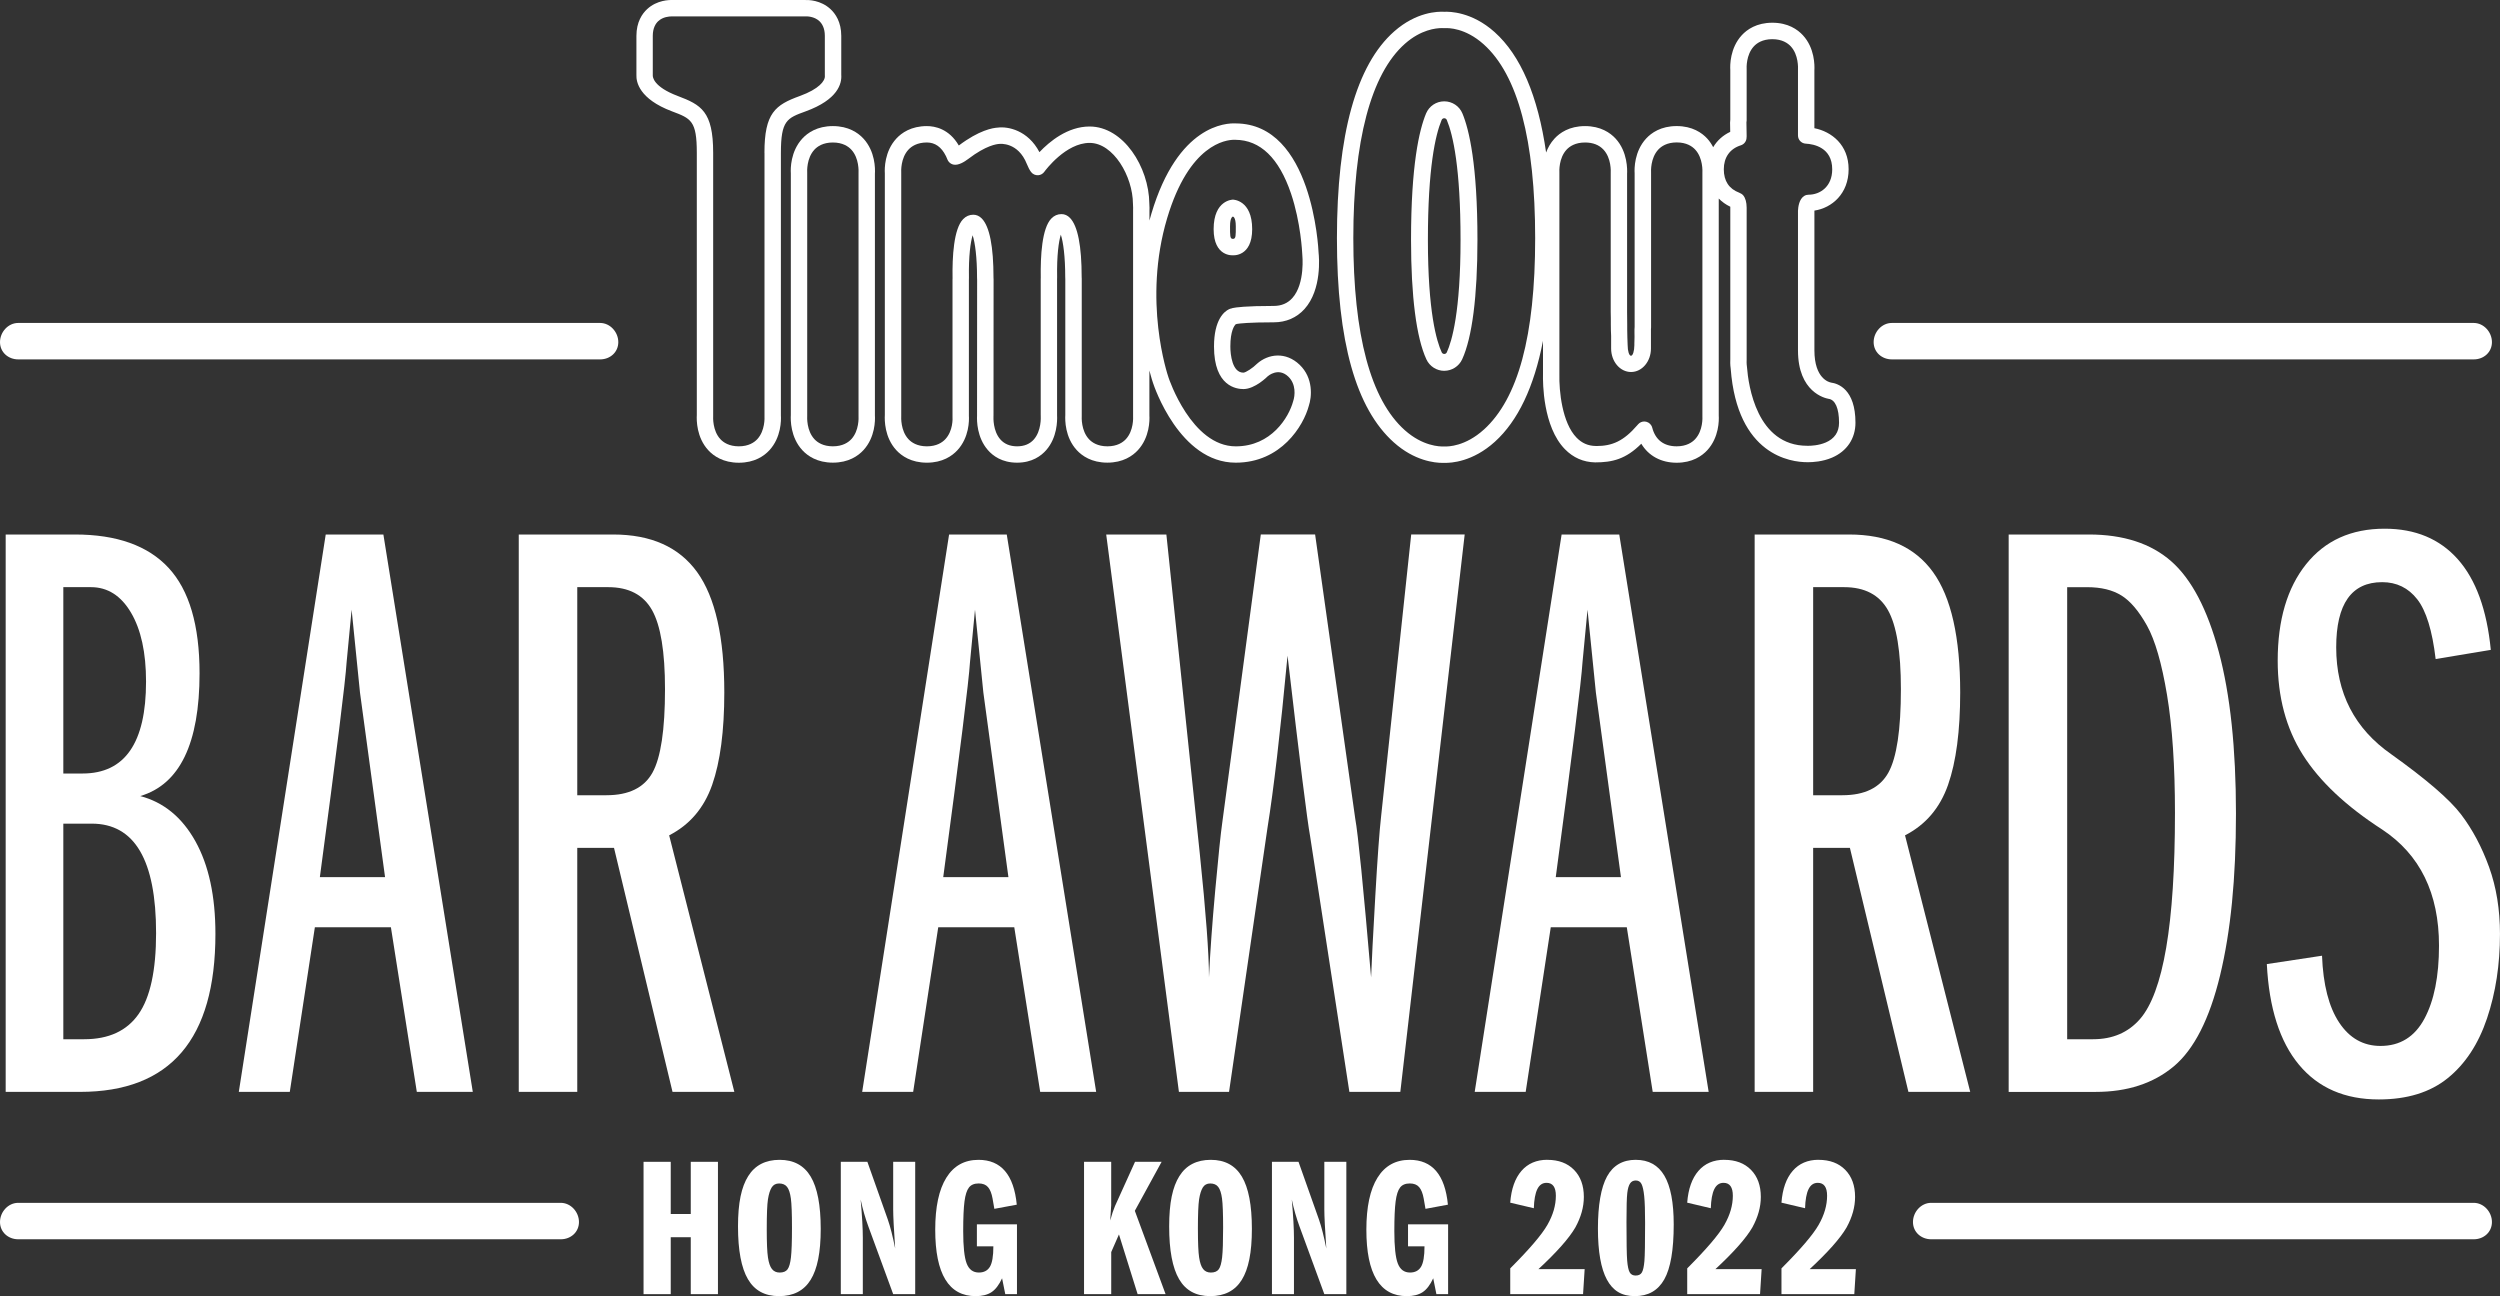
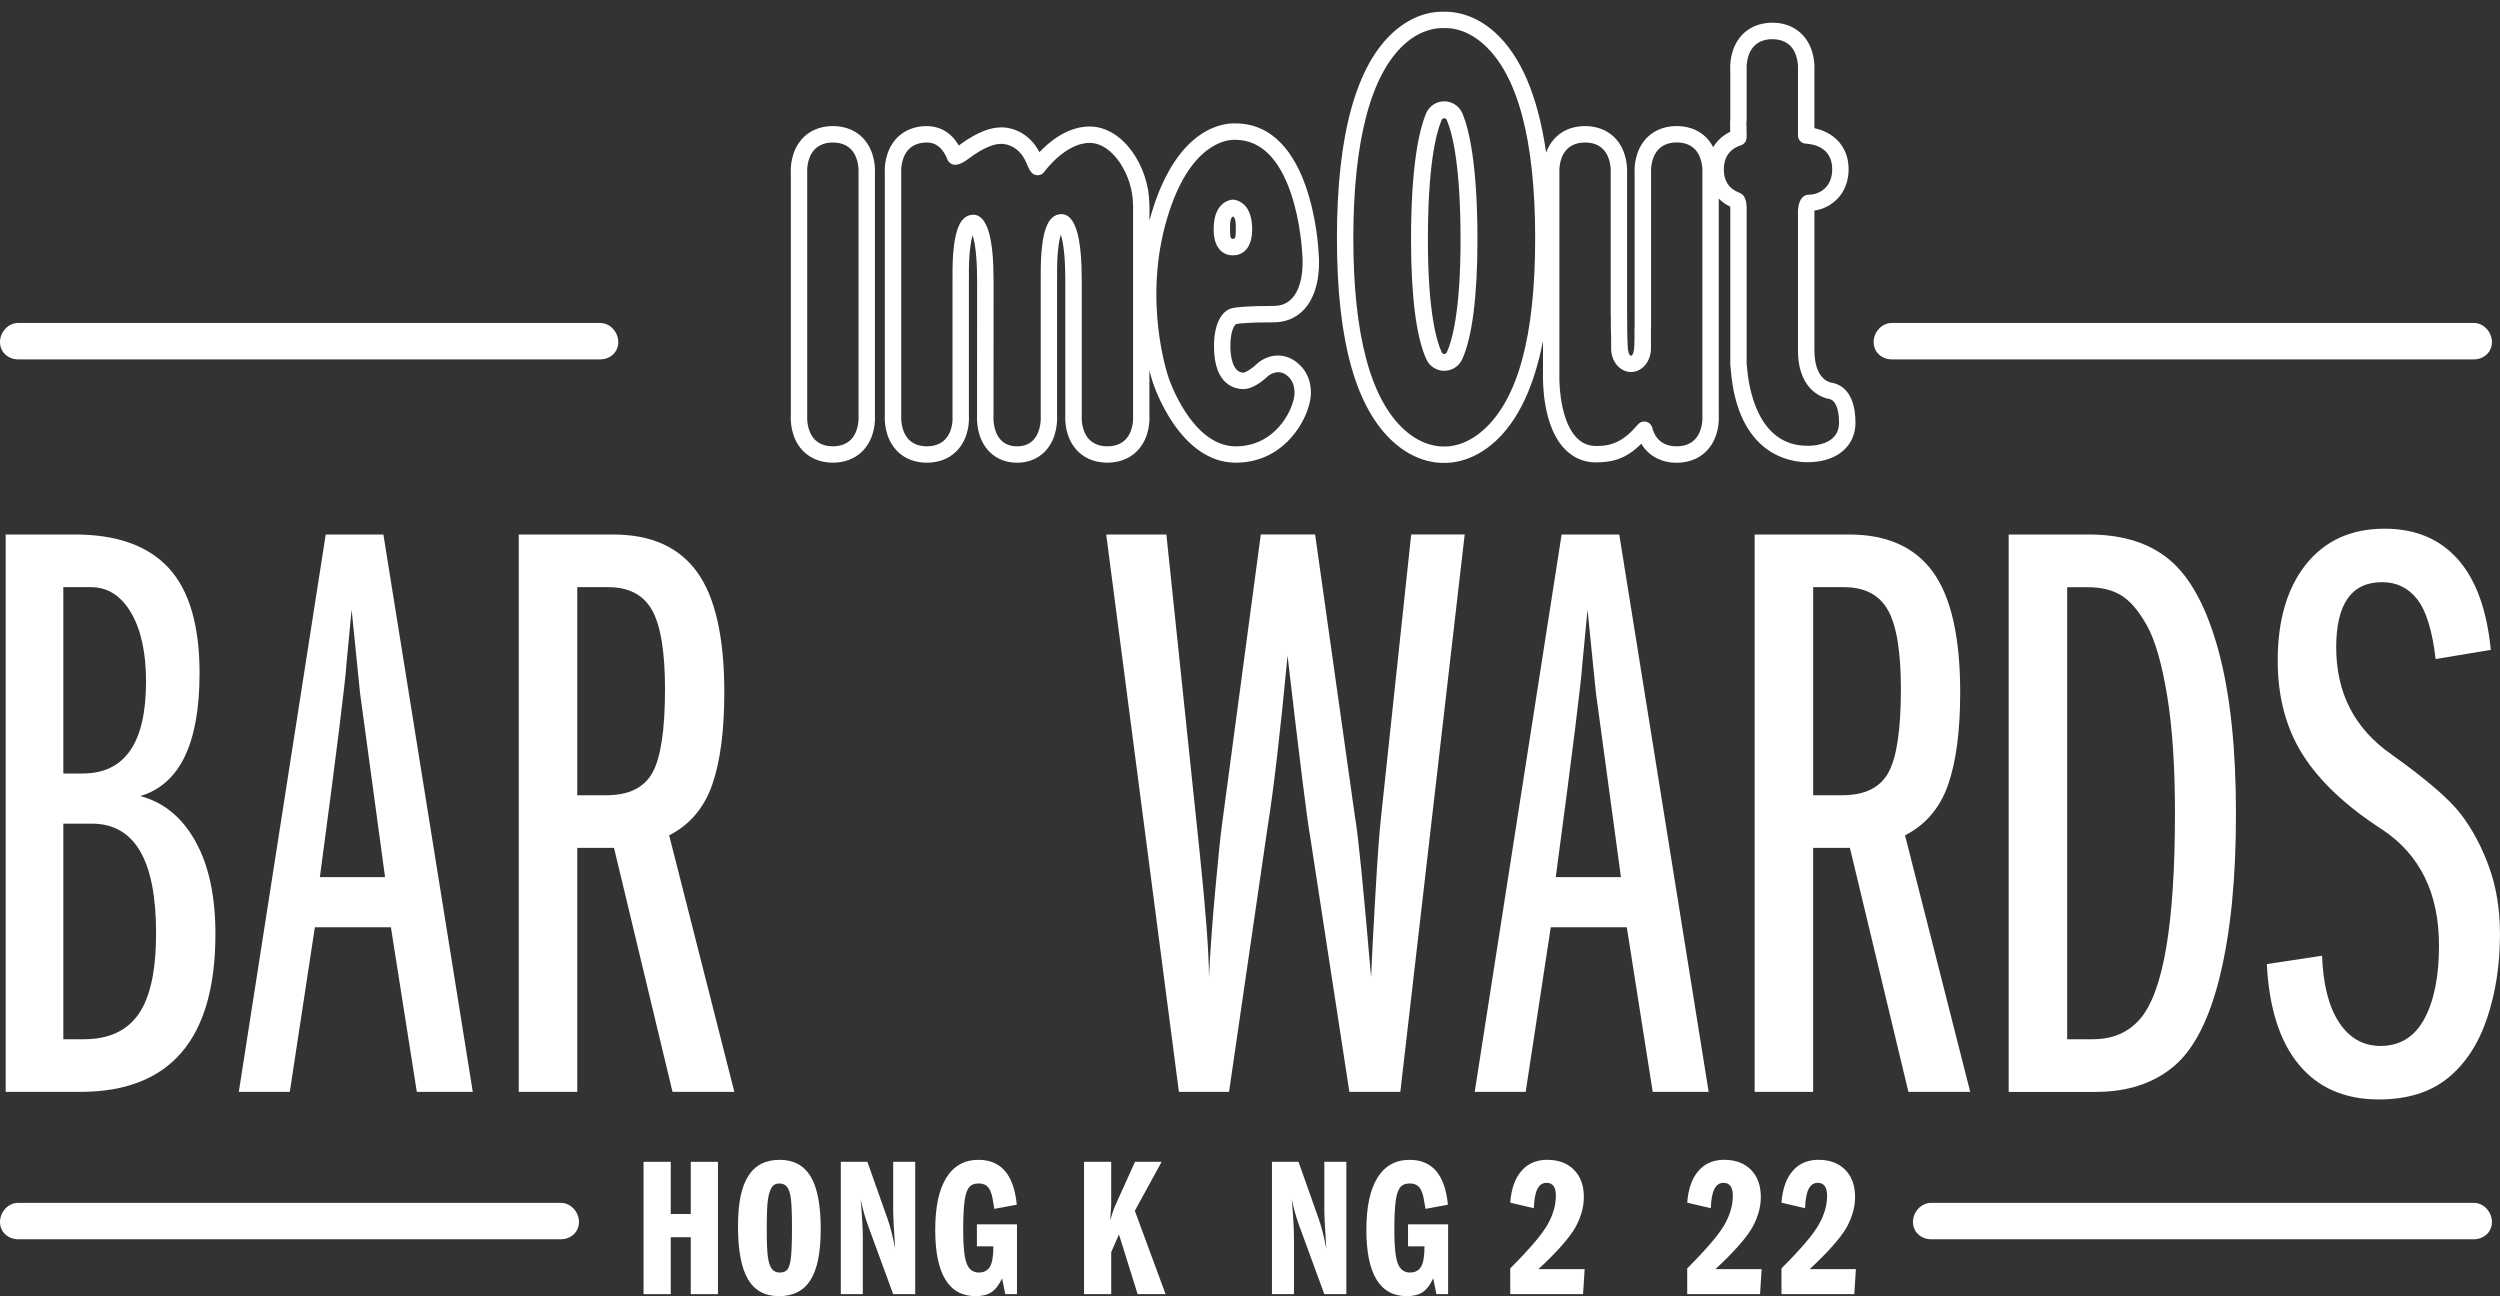
<svg xmlns="http://www.w3.org/2000/svg" id="Layer_1" viewBox="0 0 1020.9 529.29">
  <rect x="0" y="0" width="1020.9" height="529.29" fill="#333333" stroke="none" />
  <defs>
    <style>.cls-1{fill:#fff;}</style>
  </defs>
  <g>
-     <path class="cls-1" d="m328.95,45.49c13.24-4.8,14.86-11.36,14.59-14.96v-15.88c0-5.67-2.39-9.07-4.39-10.92C335.16.02,330.11-.05,328.82.01h-54.04c-1.44-.06-6.5,0-10.51,3.71-2,1.85-4.38,5.25-4.38,10.92v16.02c-.11,2.76,1.09,9.74,14.51,14.8,7.8,2.94,10.15,3.83,10.15,16.94v107.11c-.12,2.04-.14,9.11,4.7,14.36,2.14,2.32,6.05,5.09,12.47,5.09s10.33-2.77,12.47-5.09c4.85-5.26,4.82-12.32,4.7-14.16V62.39c0-13.25,2.54-14.17,10.07-16.9Zm-16.76,16.9v107.51c.04.6.27,5.95-2.93,9.42-1.24,1.34-3.55,2.94-7.55,2.94s-6.31-1.6-7.55-2.94c-3.2-3.46-2.97-8.82-2.93-9.62V62.39c0-16.94-4.96-19.6-14.48-23.2-10.06-3.8-10.2-7.83-10.18-8.4V14.64c0-3.25,1.22-5.07,2.24-6.01,1.9-1.76,4.48-1.93,5.46-1.93.15,0,.27,0,.33,0h54.35c.56-.03,3.5-.06,5.64,1.92,1.02.95,2.24,2.76,2.24,6.01v16.02c0,.1,0,.21.01.31.19,2.02-2.37,5.39-10.19,8.23-10.07,3.65-14.48,6.95-14.48,23.19Z" />
    <path class="cls-1" d="m505.12,132.27c1.03-.17,4.82-.65,15.05-.65,5.01,0,9.34-1.88,12.54-5.43,7.2-8,5.91-21.53,5.76-22.81-.09-2.16-2.6-52.8-33.78-52.98-3.88-.21-23.67.48-34.49,36.8-.29.96-.55,1.91-.81,2.86v-4.13c.02-.4.06-1.46-.05-2.83-.15-14.87-10.58-31.44-24.39-31.44-8.97,0-16.36,6.12-20.49,10.47-4.67-8.94-12.85-10.57-17.02-10.02-2.02.11-7.6,1.04-15.9,7.31-3.98-6.86-9.81-7.93-13.04-7.93-6.42,0-10.33,2.77-12.47,5.09-4.85,5.26-4.82,12.32-4.7,14.16v98.75c-.12,2.04-.15,9.11,4.7,14.36,2.14,2.32,6.05,5.09,12.47,5.09s10.33-2.77,12.47-5.09c4.84-5.24,4.81-12.23,4.69-14.04v-55.6c.01-.26.02-.53.02-.81-.16-8.88.64-14.52,1.51-17.33.99,3.07,1.8,8.95,1.8,17.38,0,.27,0,.54.03.81l-.03,55.48c-.11,2.16-.04,8.91,4.4,14.03,2.04,2.36,5.77,5.17,11.94,5.17s9.89-2.81,11.94-5.17c4.45-5.13,4.51-11.94,4.4-14.12v-55.69c.02-.27.03-.54.02-.81-.16-8.88.64-14.52,1.51-17.33.99,3.07,1.8,8.95,1.8,17.38,0,.27,0,.54.03.81v55.47c-.12,2.04-.15,9.11,4.7,14.36,2.14,2.32,6.05,5.09,12.47,5.09s10.33-2.77,12.47-5.09c4.85-5.26,4.82-12.32,4.7-14.16v-18.38c.76,2.95,1.35,4.71,1.45,4.99.43,1.36,10.89,32.65,33.8,32.65,18.57,0,27.68-15.1,29.84-23.17,1.26-3.7,1.9-11.4-3.73-16.8-5.64-5.42-12.81-4.53-17.42-.42-1.67,1.7-4.58,3.6-5.55,3.63-4.57,0-5.33-7.38-5.33-10.67,0-6.43,1.65-8.56,2.17-9.07.17-.05.34-.1.51-.17Zm-45.35,47.05c-1.24,1.34-3.55,2.94-7.55,2.94s-6.31-1.6-7.55-2.94c-3.2-3.47-2.97-8.82-2.93-9.62v-55.86c0-.16,0-.47-.03-.63,0-12.79-1.6-20.93-4.75-24.2-1.01-1.05-2.19-1.58-3.49-1.58-1.6,0-3,.61-4.16,1.82-3.83,3.98-4.45,15.26-4.3,24.16-.02.13-.02.27-.02.4v55.89s.02.06.02.09c0,.03-.02.06-.01.1.03.61.25,6.02-2.77,9.51-1.64,1.9-3.96,2.86-6.88,2.86s-5.23-.96-6.88-2.86c-3.02-3.48-2.8-8.83-2.77-9.42,0-.03-.01-.06-.01-.1,0-.03.02-.06.02-.09l.03-55.7c0-.16,0-.47-.03-.63,0-12.79-1.6-20.93-4.75-24.2-1.01-1.05-2.19-1.58-3.5-1.58-1.6,0-3,.61-4.17,1.82-3.83,3.98-4.45,15.26-4.3,24.16-.02.13-.02.27-.02.4v55.97c.07.96.21,5.91-2.91,9.29-1.24,1.34-3.55,2.94-7.55,2.94s-6.31-1.6-7.55-2.94c-3.2-3.47-2.97-8.82-2.93-9.62v-99.16c-.04-.6-.27-5.95,2.93-9.42,1.24-1.34,3.55-2.94,7.55-2.94,3.33,0,5.93,1.85,7.74,5.49.03.06.15.32.18.38.16.35.31.7.46,1.07.13.33.31.63.53.9.07.08.18.2.25.28.5.5,1.15.83,1.85.94,1.91.31,4.26-1.11,5.89-2.35,7.3-5.57,11.61-6.06,12.63-6.12.31-.04,7.69-.86,11.29,8.21.54,1.35,1.11,2.44,1.71,3.24.69.93,1.82,1.43,2.98,1.33,1-.09,1.9-.62,2.46-1.43.51-.7,8.79-11.77,18.48-11.77s17.63,13.63,17.7,24.91c0,.08,0,.17.01.25.09,1.05.05,1.83.04,2.22v84.16c.04.6.27,5.95-2.93,9.42Zm43.09-53.36c-.36.06-.7.17-1.02.33-1.89.92-6.09,4.22-6.09,15.22,0,16.36,9.27,17.37,12.02,17.37,4.75,0,9.84-5.14,9.9-5.21.18-.16,4.36-3.78,8.44.14,3.21,3.08,2.74,7.77,1.97,10.03-1.76,6.57-8.93,18.43-23.44,18.43-18.08,0-27.34-27.71-27.45-28.07-.44-1.27-10.6-31.44-.58-65.08,9.04-30.34,24.05-32.04,27.39-32.04.2,0,.36,0,.47.01,10.17.06,17.81,7.43,22.72,21.92,4.01,11.85,4.57,24.14,4.61,24.89.01.12,1.27,11.89-4.07,17.82-1.91,2.13-4.46,3.21-7.56,3.21-11.59,0-15.59.6-16.77.86-.18.04-.36.1-.54.17Z" />
    <path class="cls-1" d="m357.28,70.95c.13-2.04.16-9.1-4.7-14.37-2.14-2.32-6.05-5.09-12.47-5.09s-10.33,2.77-12.47,5.09c-4.85,5.26-4.82,12.33-4.7,14.16v98.74c-.12,2.04-.15,9.11,4.7,14.36,2.14,2.32,6.05,5.09,12.47,5.09s10.33-2.77,12.47-5.09c4.85-5.26,4.82-12.32,4.7-14.16v-98.75Zm-9.62,108.37c-1.24,1.34-3.55,2.94-7.55,2.94s-6.31-1.6-7.55-2.94c-3.2-3.47-2.97-8.82-2.93-9.62v-99.15c-.04-.6-.27-5.95,2.93-9.42,1.24-1.34,3.55-2.94,7.55-2.94s6.31,1.6,7.55,2.94c3.2,3.47,2.97,8.82,2.93,9.62v99.16c.04.6.27,5.95-2.93,9.42Z" />
    <path class="cls-1" d="m589.8,151.43h-.01c-3.12,0-5.98-1.83-7.3-4.66-4.11-8.86-6.28-25.75-6.28-48.82,0-30.51,3.34-44.91,6.14-51.62,1.25-3,4.17-4.95,7.42-4.95s6.17,1.94,7.42,4.94c2.8,6.71,6.14,21.12,6.14,51.62,0,23.03-2.16,39.9-6.24,48.79-1.3,2.84-4.17,4.68-7.29,4.69h0Zm-.03-103.15c-.46,0-.88.28-1.06.71-2.56,6.13-5.61,19.6-5.61,48.97s3.54,41.38,5.64,45.92c.19.4.6.67,1.04.67h0c.44,0,.85-.26,1.04-.67,2.1-4.57,5.61-16.6,5.61-45.92s-3.05-42.84-5.61-48.97c-.18-.43-.6-.71-1.06-.71Z" />
    <path class="cls-1" d="m503.47,81.52s-7.87.04-7.87,12.06c0,11.38,7.87,10.67,7.87,10.67,0,0,7.87.71,7.87-10.67,0-12.02-7.87-12.06-7.87-12.06Zm.04,16.03h-.07c-1.21,0-1.14-1.4-1.14-5.16s1.14-3.93,1.14-3.93h.07s1.14.16,1.14,3.93.07,5.16-1.14,5.16Z" />
    <path class="cls-1" d="m747.7,156.22c-.69-.12-6.77-1.52-6.77-13.16v-56.85c0-.07,0-.14,0-.21,7.15-1.07,13.97-6.91,13.97-16.89s-6.96-15.36-13.98-16.76v-23.61c.12-2.04.15-9.11-4.7-14.36-2.14-2.32-6.04-5.1-12.47-5.1-6.43,0-10.33,2.77-12.47,5.09-4.85,5.26-4.82,12.32-4.7,14.16v20.33c-.07.41-.1.83-.09,1.22l.06,3.76c-3.01,1.42-5.37,3.58-6.96,6.27-.64-1.22-1.41-2.42-2.44-3.54-2.14-2.32-6.05-5.09-12.47-5.09-6.43,0-10.33,2.77-12.47,5.09-4.85,5.26-4.82,12.33-4.7,14.16v62.74c-.04.33-.06.68-.06,1.06v1.57c.02.5.03.98.02,1.43h0v.03c0,1.08-.03,2.01-.07,2.82v.57c-.01,2.39-.62,4.33-1.38,4.33s-1.36-1.94-1.36-4.33l-.12-3.18s0-.09,0-.13v-.04s0,0,0,0c-.07-1.96-.06-3.85-.06-5.13,0-1.91,0-3.78-.05-5.23v-56.29c.09-1.45.29-8.96-4.7-14.37-2.15-2.32-6.05-5.09-12.47-5.09-6.42,0-10.33,2.77-12.47,5.1-1.64,1.78-2.72,3.77-3.43,5.69-3.33-23.16-10.38-39.65-21.06-49.2-9.3-8.32-18.44-8.37-20.51-8.27-2.67-.16-11.4.03-20.46,8.01-15.52,13.69-23.39,42.1-23.39,84.46s7.82,69.61,23.24,83.38c8.44,7.55,16.72,8.36,19.89,8.36.29,0,.54,0,.75-.01,2.71.08,11.53-.38,20.64-8.64,9.4-8.53,15.96-22.32,19.63-41.18v13.55c-.09,3.5-.06,21.46,8.94,30.68,3.41,3.49,7.56,5.3,12.34,5.4,7,0,12.54-1.3,18.86-7.62,2.95,4.94,8.07,7.76,14.46,7.76s10.32-2.77,12.47-5.09c4.85-5.25,4.82-12.32,4.7-14.16v-88.64c1.32,1.34,2.87,2.48,4.71,3.34,0,.12.01.26.01.41v61.86c-.03.6-.09,2.19.16,3.84,2.67,35.46,24.61,38.22,31.22,38.22h.53s.04,0,.05,0c1.58,0,5.69-.18,9.62-1.88,6.06-2.61,9.53-7.8,9.53-14.24,0-13.65-7.1-16.02-9.99-16.39Zm-141.74,19.19c-7.6,6.9-14.67,6.98-16.02,6.9-.11,0-.23,0-.34,0-1.65.09-8.62-.1-15.95-6.65-13.94-12.45-21.01-38.82-21.01-78.39s7.11-67.08,21.12-79.44c6.5-5.73,12.6-6.36,15.08-6.36.36,0,.65.01.85.03.07,0,.33,0,.4,0,1.32-.09,8.22-.16,15.75,6.57,13.98,12.5,21.06,39.16,21.06,79.22s-7.04,65.52-20.94,78.13Zm86.28,3.91c-1.24,1.34-3.56,2.94-7.55,2.94-5.24,0-8.7-2.64-9.99-7.63-.31-1.19-1.24-2.11-2.43-2.41-.27-.07-.54-.1-.81-.1-.92,0-1.82.38-2.46,1.08l-.43.48c-5.56,6.44-10.19,8.46-16.69,8.46-.09,0-.19-.01-.28-.02-3.05-.04-5.59-1.14-7.78-3.38-5.91-6.05-7.2-19.09-7.03-25.92v-82.28c-.04-.6-.27-5.95,2.92-9.41,1.24-1.34,3.56-2.94,7.56-2.94,3.21,0,5.75.99,7.55,2.94,3.21,3.48,2.97,8.81,2.93,9.62v56.63c.06,1.5.05,3.27.05,5.12s.04,3.34.12,4.68v5.15c0,5.29,3.64,9.58,8.13,9.58s8.13-4.29,8.13-9.58v-3.3c.02-.96.02-1.96,0-3v-.32s0-1.36,0-1.36c0-.07,0-.14.02-.21.02-.15.03-.31.03-.46v-63.16c-.04-.6-.27-5.95,2.93-9.42,1.24-1.34,3.55-2.94,7.55-2.94,4,0,6.32,1.6,7.55,2.94,3.2,3.47,2.97,8.82,2.93,9.62v99.16c.04.6.27,5.95-2.93,9.41Zm53.27,1.39c-2.84,1.22-6,1.33-6.95,1.33h-.56c-20.58,0-24.03-24.52-24.62-32.27-.19-1.33-.14-2.48-.12-2.9v-62.1c-.02-2.2-.49-3.88-1.39-4.98-.37-.46-1.07-.89-1.62-1.09-4.19-1.57-6.32-4.79-6.32-9.57s2.4-8.36,6.95-9.79c1.21-.38,2.11-1.42,2.3-2.68.03-.2.06-.48.08-1.03l-.09-5.67c.06-.25.09-.5.09-.75v-20.85c-.04-.6-.27-5.95,2.93-9.42,1.23-1.34,3.54-2.94,7.55-2.94,4,0,6.31,1.6,7.55,2.94,3.2,3.47,2.97,8.82,2.93,9.62v26.76c0,1.78,1.39,3.25,3.17,3.34,3.25.17,10.81,1.55,10.81,10.48,0,7.13-5.01,10.37-9.67,10.37-.6,0-1.19.16-1.71.47-2.15,1.28-2.53,4.57-2.6,6.09v57.01c0,17.06,11.05,19.53,12.48,19.78,2.73.34,4.29,3.9,4.29,9.77,0,3.81-1.85,6.53-5.49,8.09Z" />
  </g>
  <g>
    <path class="cls-1" d="m2.32,445.88v-227.61h28.32c17.06,0,29.8,4.55,38.22,13.65,8.41,9.1,12.63,23.43,12.63,43,0,28.66-8.08,45.39-24.23,50.16,9.55,2.51,17.06,8.65,22.52,18.43,5.46,9.78,8.19,22.41,8.19,37.88,0,43-18.43,64.49-55.28,64.49H2.32Zm31.39-130.01c17.29,0,25.93-12.51,25.93-37.54,0-11.83-2.05-21.21-6.14-28.15-4.09-6.94-9.56-10.41-16.38-10.41h-11.26v76.1h7.85Zm.68,108.51c10.01,0,17.4-3.41,22.18-10.24,4.78-6.83,7.17-17.86,7.17-33.1,0-29.8-8.76-44.7-26.28-44.7h-11.6v88.04h8.53Z" />
    <path class="cls-1" d="m170.21,445.88l-10.58-67.23h-31.05l-10.24,67.23h-20.82l35.49-227.61h23.55l36.51,227.61h-22.86Zm-26.62-196.9l-2.05,21.5c-.46,7.51-4.09,36.74-10.92,87.7h26.62l-10.24-75.41-3.41-33.78Z" />
    <path class="cls-1" d="m274.63,445.88l-23.89-99.64h-15.01v99.64h-23.89v-227.61h38.56c15.47,0,26.9,5.12,34.29,15.36,7.39,10.24,11.09,26.62,11.09,49.14,0,15.7-1.65,28.27-4.95,37.71-3.3,9.44-9.16,16.33-17.57,20.64l26.62,104.76h-25.25Zm-26.96-121.14c9.1,0,15.36-3.07,18.77-9.22,3.41-6.14,5.12-17.51,5.12-34.12,0-15.24-1.77-25.99-5.29-32.25-3.53-6.25-9.5-9.38-17.91-9.38h-12.63v84.97h11.94Z" />
-     <path class="cls-1" d="m424.77,445.88l-10.58-67.23h-31.05l-10.24,67.23h-20.82l35.49-227.61h23.55l36.51,227.61h-22.86Zm-26.62-196.9l-2.05,21.5c-.46,7.51-4.09,36.74-10.92,87.7h26.62l-10.24-75.41-3.41-33.78Z" />
    <path class="cls-1" d="m551.03,445.88l-16.04-104.42c-1.14-6.14-4.21-30.71-9.21-73.71-2.96,31.4-5.69,54.83-8.19,70.3l-15.7,107.83h-20.47l-29.69-227.61h24.57l13.65,130.35c2.5,24.12,3.75,40.95,3.75,50.5.45-10.01,1.31-21.89,2.56-35.66,1.25-13.76,2.22-23.04,2.9-27.81l15.7-117.39h22.18l16.38,116.02c1.14,6.14,3.3,27.76,6.48,64.84.22-6.14.8-17.17,1.71-33.1.91-15.92,1.71-26.84,2.39-32.76l12.28-115h21.84l-26.28,227.61h-20.82Z" />
    <path class="cls-1" d="m674.9,445.88l-10.58-67.23h-31.05l-10.24,67.23h-20.82l35.49-227.61h23.54l36.51,227.61h-22.86Zm-26.62-196.9l-2.05,21.5c-.46,7.51-4.09,36.74-10.92,87.7h26.62l-10.24-75.41-3.41-33.78Z" />
    <path class="cls-1" d="m779.32,445.88l-23.89-99.64h-15.01v99.64h-23.89v-227.61h38.56c15.47,0,26.9,5.12,34.29,15.36,7.39,10.24,11.09,26.62,11.09,49.14,0,15.7-1.65,28.27-4.95,37.71-3.3,9.44-9.16,16.33-17.58,20.64l26.62,104.76h-25.25Zm-26.96-121.14c9.1,0,15.36-3.07,18.77-9.22,3.41-6.14,5.12-17.51,5.12-34.12,0-15.24-1.76-25.99-5.29-32.25-3.53-6.25-9.5-9.38-17.91-9.38h-12.63v84.97h11.94Z" />
    <path class="cls-1" d="m820.26,445.88v-227.61h32.76c14.1,0,25.31,3.64,33.61,10.92,8.3,7.28,14.78,19.62,19.45,37.03,4.66,17.4,7,39.41,7,66.03s-2.17,48.18-6.48,66.03c-4.32,17.86-10.64,30.26-18.94,37.2-8.31,6.94-18.94,10.41-31.91,10.41h-35.49Zm34.47-21.5c7.96,0,14.33-2.73,19.11-8.19,4.78-5.46,8.36-15.19,10.75-29.18,2.39-13.99,3.58-32.36,3.58-55.11,0-19.11-1.08-35.15-3.24-48.11-2.16-12.97-4.89-22.4-8.19-28.32-3.3-5.91-6.77-10.01-10.41-12.28-3.64-2.27-8.31-3.41-13.99-3.41h-8.19v184.61h10.58Z" />
    <path class="cls-1" d="m948.22,390.26c.45,11.83,2.78,20.93,7,27.3,4.21,6.37,9.84,9.56,16.89,9.56,7.96,0,13.93-3.7,17.91-11.09,3.98-7.39,5.97-17.34,5.97-29.86,0-21.38-7.74-37.2-23.21-47.43-14.79-9.55-25.59-19.73-32.42-30.54-6.83-10.8-10.24-23.6-10.24-38.39,0-16.6,3.87-29.74,11.6-39.41,7.73-9.67,18.43-14.5,32.08-14.5,12.51,0,22.46,4.15,29.86,12.46,7.39,8.31,11.89,20.65,13.48,37.02l-22.52,3.75c-1.36-11.6-3.87-19.73-7.51-24.4-3.64-4.66-8.42-7-14.33-7-12.51,0-18.77,8.87-18.77,26.62,0,18.66,7.51,33.22,22.52,43.68,14.33,10.24,23.83,18.43,28.49,24.57,4.66,6.14,8.47,13.31,11.43,21.5,2.95,8.19,4.44,17.29,4.44,27.3,0,12.51-1.76,24-5.29,34.47-3.53,10.47-8.87,18.6-16.04,24.4-7.16,5.8-16.55,8.7-28.15,8.7-13.88,0-24.74-4.72-32.59-14.16-7.85-9.44-12.23-23.14-13.14-41.12l22.52-3.41Z" />
  </g>
  <g>
    <path class="cls-1" d="m1010.17,131.88h-237.62c-4.11,0-7.43,3.72-7.43,7.83,0,4.1,3.34,7.05,7.44,7.05h237.62c4.11,0,7.43-2.94,7.43-7.05,0-4.1-3.34-7.83-7.44-7.83Z" />
    <path class="cls-1" d="m245.05,131.88H7.43C3.32,131.89,0,135.6,0,139.71c0,4.1,3.34,7.05,7.44,7.05h237.62c4.11,0,7.43-2.94,7.43-7.05,0-4.1-3.34-7.83-7.44-7.83Z" />
  </g>
  <g>
    <path class="cls-1" d="m1010.17,491.19h-221.56c-4.11,0-7.43,3.72-7.43,7.83,0,4.1,3.34,7.05,7.44,7.05h221.56c4.11,0,7.43-2.94,7.43-7.05,0-4.1-3.34-7.83-7.44-7.83Z" />
    <path class="cls-1" d="m228.99,491.19H7.43C3.32,491.19,0,494.91,0,499.02c0,4.1,3.34,7.05,7.44,7.05h221.56c4.11,0,7.43-2.94,7.43-7.05,0-4.1-3.34-7.83-7.44-7.83Z" />
  </g>
  <g>
    <path class="cls-1" d="m273.9,474.44v21.31h8.18v-21.31h11.1v54.04h-11.1v-23.25h-8.18v23.25h-11.1v-54.04h11.1Z" />
    <path class="cls-1" d="m318.38,473.63c5.72,0,9.95,2.28,12.68,6.85,2.73,4.57,4.09,11.68,4.09,21.35s-1.38,16.39-4.13,20.82c-2.75,4.43-7.05,6.64-12.88,6.64s-10.02-2.31-12.72-6.93c-2.7-4.62-4.05-11.79-4.05-21.51s1.39-16.15,4.17-20.58c2.78-4.43,7.06-6.64,12.84-6.64Zm-5.27,28.36c0,5.46.16,9.28.49,11.47.32,2.19.86,3.77,1.62,4.74.76.97,1.81,1.46,3.16,1.46,1.51,0,2.59-.45,3.24-1.34.65-.89,1.11-2.53,1.38-4.9.27-2.38.41-6.4.41-12.07s-.15-9.77-.45-11.95c-.3-2.19-.81-3.75-1.54-4.7-.73-.95-1.82-1.42-3.28-1.42-1.35,0-2.36.55-3.04,1.66-.68,1.11-1.17,2.71-1.5,4.82s-.49,6.19-.49,12.23Z" />
    <path class="cls-1" d="m354.2,474.44l8.35,23.58c1.02,2.92,2.02,6.86,3,11.83-.54-7.94-.81-13.26-.81-15.96v-19.45h8.99v54.04h-8.99l-10.13-27.63c-1.24-3.35-2.3-7.02-3.16-11.02.6,6.75.89,11.97.89,15.64v23.01h-8.99v-54.04h10.86Z" />
    <path class="cls-1" d="m399.57,473.63c9.24,0,14.45,6.11,15.64,18.31l-9.16,1.7-.73-4.21c-.38-2.11-1-3.66-1.86-4.66-.87-1-2.13-1.5-3.81-1.5-1.78,0-3.11.55-3.97,1.66-.87,1.11-1.47,3-1.82,5.67-.35,2.67-.53,6.71-.53,12.11,0,6.37.47,10.79,1.42,13.25.95,2.46,2.6,3.69,4.98,3.69,2.05,0,3.55-.78,4.5-2.35.95-1.57,1.42-4.35,1.42-8.35h-6.73v-8.99h16.37v28.52h-4.78l-1.3-6.48c-1.24,2.7-2.69,4.59-4.33,5.67-1.65,1.08-3.8,1.62-6.44,1.62-11.02,0-16.53-9.05-16.53-27.14,0-9.29,1.51-16.37,4.54-21.23,3.02-4.86,7.4-7.29,13.13-7.29Z" />
    <path class="cls-1" d="m453.77,474.44v17.74l-.4,6.24c.65-2.43,1.3-4.4,1.95-5.91l8.18-18.07h10.86l-10.94,20.01,12.56,34.03h-11.42l-7.62-24.39-3.16,7.21v17.18h-11.1v-54.04h11.1Z" />
-     <path class="cls-1" d="m494.45,473.63c5.73,0,9.95,2.28,12.68,6.85,2.73,4.57,4.09,11.68,4.09,21.35s-1.38,16.39-4.13,20.82c-2.75,4.43-7.05,6.64-12.88,6.64s-10.02-2.31-12.72-6.93c-2.7-4.62-4.05-11.79-4.05-21.51s1.39-16.15,4.17-20.58c2.78-4.43,7.06-6.64,12.84-6.64Zm-5.27,28.36c0,5.46.16,9.28.49,11.47.33,2.19.86,3.77,1.62,4.74.76.97,1.81,1.46,3.16,1.46,1.51,0,2.59-.45,3.24-1.34.65-.89,1.11-2.53,1.38-4.9.27-2.38.4-6.4.4-12.07s-.15-9.77-.45-11.95c-.3-2.19-.81-3.75-1.54-4.7s-1.82-1.42-3.28-1.42c-1.35,0-2.37.55-3.04,1.66-.67,1.11-1.17,2.71-1.5,4.82-.32,2.11-.49,6.19-.49,12.23Z" />
    <path class="cls-1" d="m530.26,474.44l8.35,23.58c1.02,2.92,2.02,6.86,3,11.83-.54-7.94-.81-13.26-.81-15.96v-19.45h8.99v54.04h-8.99l-10.13-27.63c-1.24-3.35-2.3-7.02-3.16-11.02.6,6.75.89,11.97.89,15.64v23.01h-8.99v-54.04h10.86Z" />
    <path class="cls-1" d="m575.63,473.63c9.24,0,14.45,6.11,15.64,18.31l-9.16,1.7-.73-4.21c-.38-2.11-1-3.66-1.86-4.66-.87-1-2.13-1.5-3.81-1.5-1.78,0-3.11.55-3.97,1.66-.87,1.11-1.47,3-1.82,5.67-.35,2.67-.53,6.71-.53,12.11,0,6.37.47,10.79,1.42,13.25.95,2.46,2.6,3.69,4.98,3.69,2.05,0,3.55-.78,4.5-2.35.95-1.57,1.42-4.35,1.42-8.35h-6.73v-8.99h16.37v28.52h-4.78l-1.3-6.48c-1.24,2.7-2.69,4.59-4.33,5.67-1.65,1.08-3.8,1.62-6.44,1.62-11.02,0-16.53-9.05-16.53-27.14,0-9.29,1.51-16.37,4.54-21.23,3.02-4.86,7.4-7.29,13.13-7.29Z" />
    <path class="cls-1" d="m631.87,473.63c4.59,0,8.22,1.36,10.9,4.09,2.67,2.73,4.01,6.41,4.01,11.06,0,4.11-1.16,8.26-3.48,12.48-2.54,4.37-7.56,10.05-15.07,17.01h18.88l-.65,10.21h-29.74v-10.53c7.83-7.83,12.9-13.76,15.19-17.79,2.3-4.02,3.44-7.98,3.44-11.87,0-3.51-1.27-5.27-3.81-5.27-1.67,0-2.93.87-3.77,2.59-.84,1.73-1.31,4.32-1.42,7.78l-9.64-2.27c.43-5.62,1.96-9.94,4.58-12.97,2.62-3.02,6.15-4.54,10.57-4.54Z" />
-     <path class="cls-1" d="m668,473.63c5.24,0,9.13,2.16,11.67,6.48,2.54,4.32,3.81,10.97,3.81,19.93,0,10.37-1.28,17.84-3.85,22.4-2.57,4.57-6.58,6.85-12.03,6.85s-8.99-2.26-11.42-6.77c-2.43-4.51-3.65-11.46-3.65-20.86s1.24-16.76,3.73-21.27c2.48-4.51,6.4-6.77,11.75-6.77Zm0,8.43c-1.03,0-1.81.4-2.35,1.22-.54.81-.92,2.09-1.13,3.85-.22,1.76-.33,5.71-.33,11.87,0,8.26.09,13.53.28,15.8.19,2.27.53,3.85,1.01,4.74.49.89,1.3,1.34,2.43,1.34,1.24,0,2.11-.43,2.59-1.3s.82-2.4,1.01-4.62c.19-2.22.28-7.4.28-15.56,0-4.91-.12-8.55-.36-10.9-.24-2.35-.61-4.01-1.09-4.98-.49-.97-1.27-1.46-2.35-1.46Z" />
    <path class="cls-1" d="m704.14,473.63c4.59,0,8.22,1.36,10.9,4.09,2.67,2.73,4.01,6.41,4.01,11.06,0,4.11-1.16,8.26-3.48,12.48-2.54,4.37-7.56,10.05-15.07,17.01h18.88l-.65,10.21h-29.74v-10.53c7.83-7.83,12.9-13.76,15.19-17.79,2.3-4.02,3.44-7.98,3.44-11.87,0-3.51-1.27-5.27-3.81-5.27-1.67,0-2.93.87-3.77,2.59-.84,1.73-1.31,4.32-1.42,7.78l-9.64-2.27c.43-5.62,1.96-9.94,4.58-12.97,2.62-3.02,6.15-4.54,10.57-4.54Z" />
    <path class="cls-1" d="m742.63,473.63c4.59,0,8.22,1.36,10.9,4.09,2.67,2.73,4.01,6.41,4.01,11.06,0,4.11-1.16,8.26-3.48,12.48-2.54,4.37-7.56,10.05-15.07,17.01h18.88l-.65,10.21h-29.74v-10.53c7.83-7.83,12.9-13.76,15.19-17.79,2.3-4.02,3.44-7.98,3.44-11.87,0-3.51-1.27-5.27-3.81-5.27-1.67,0-2.93.87-3.77,2.59-.84,1.73-1.31,4.32-1.42,7.78l-9.64-2.27c.43-5.62,1.96-9.94,4.58-12.97,2.62-3.02,6.15-4.54,10.57-4.54Z" />
  </g>
</svg>